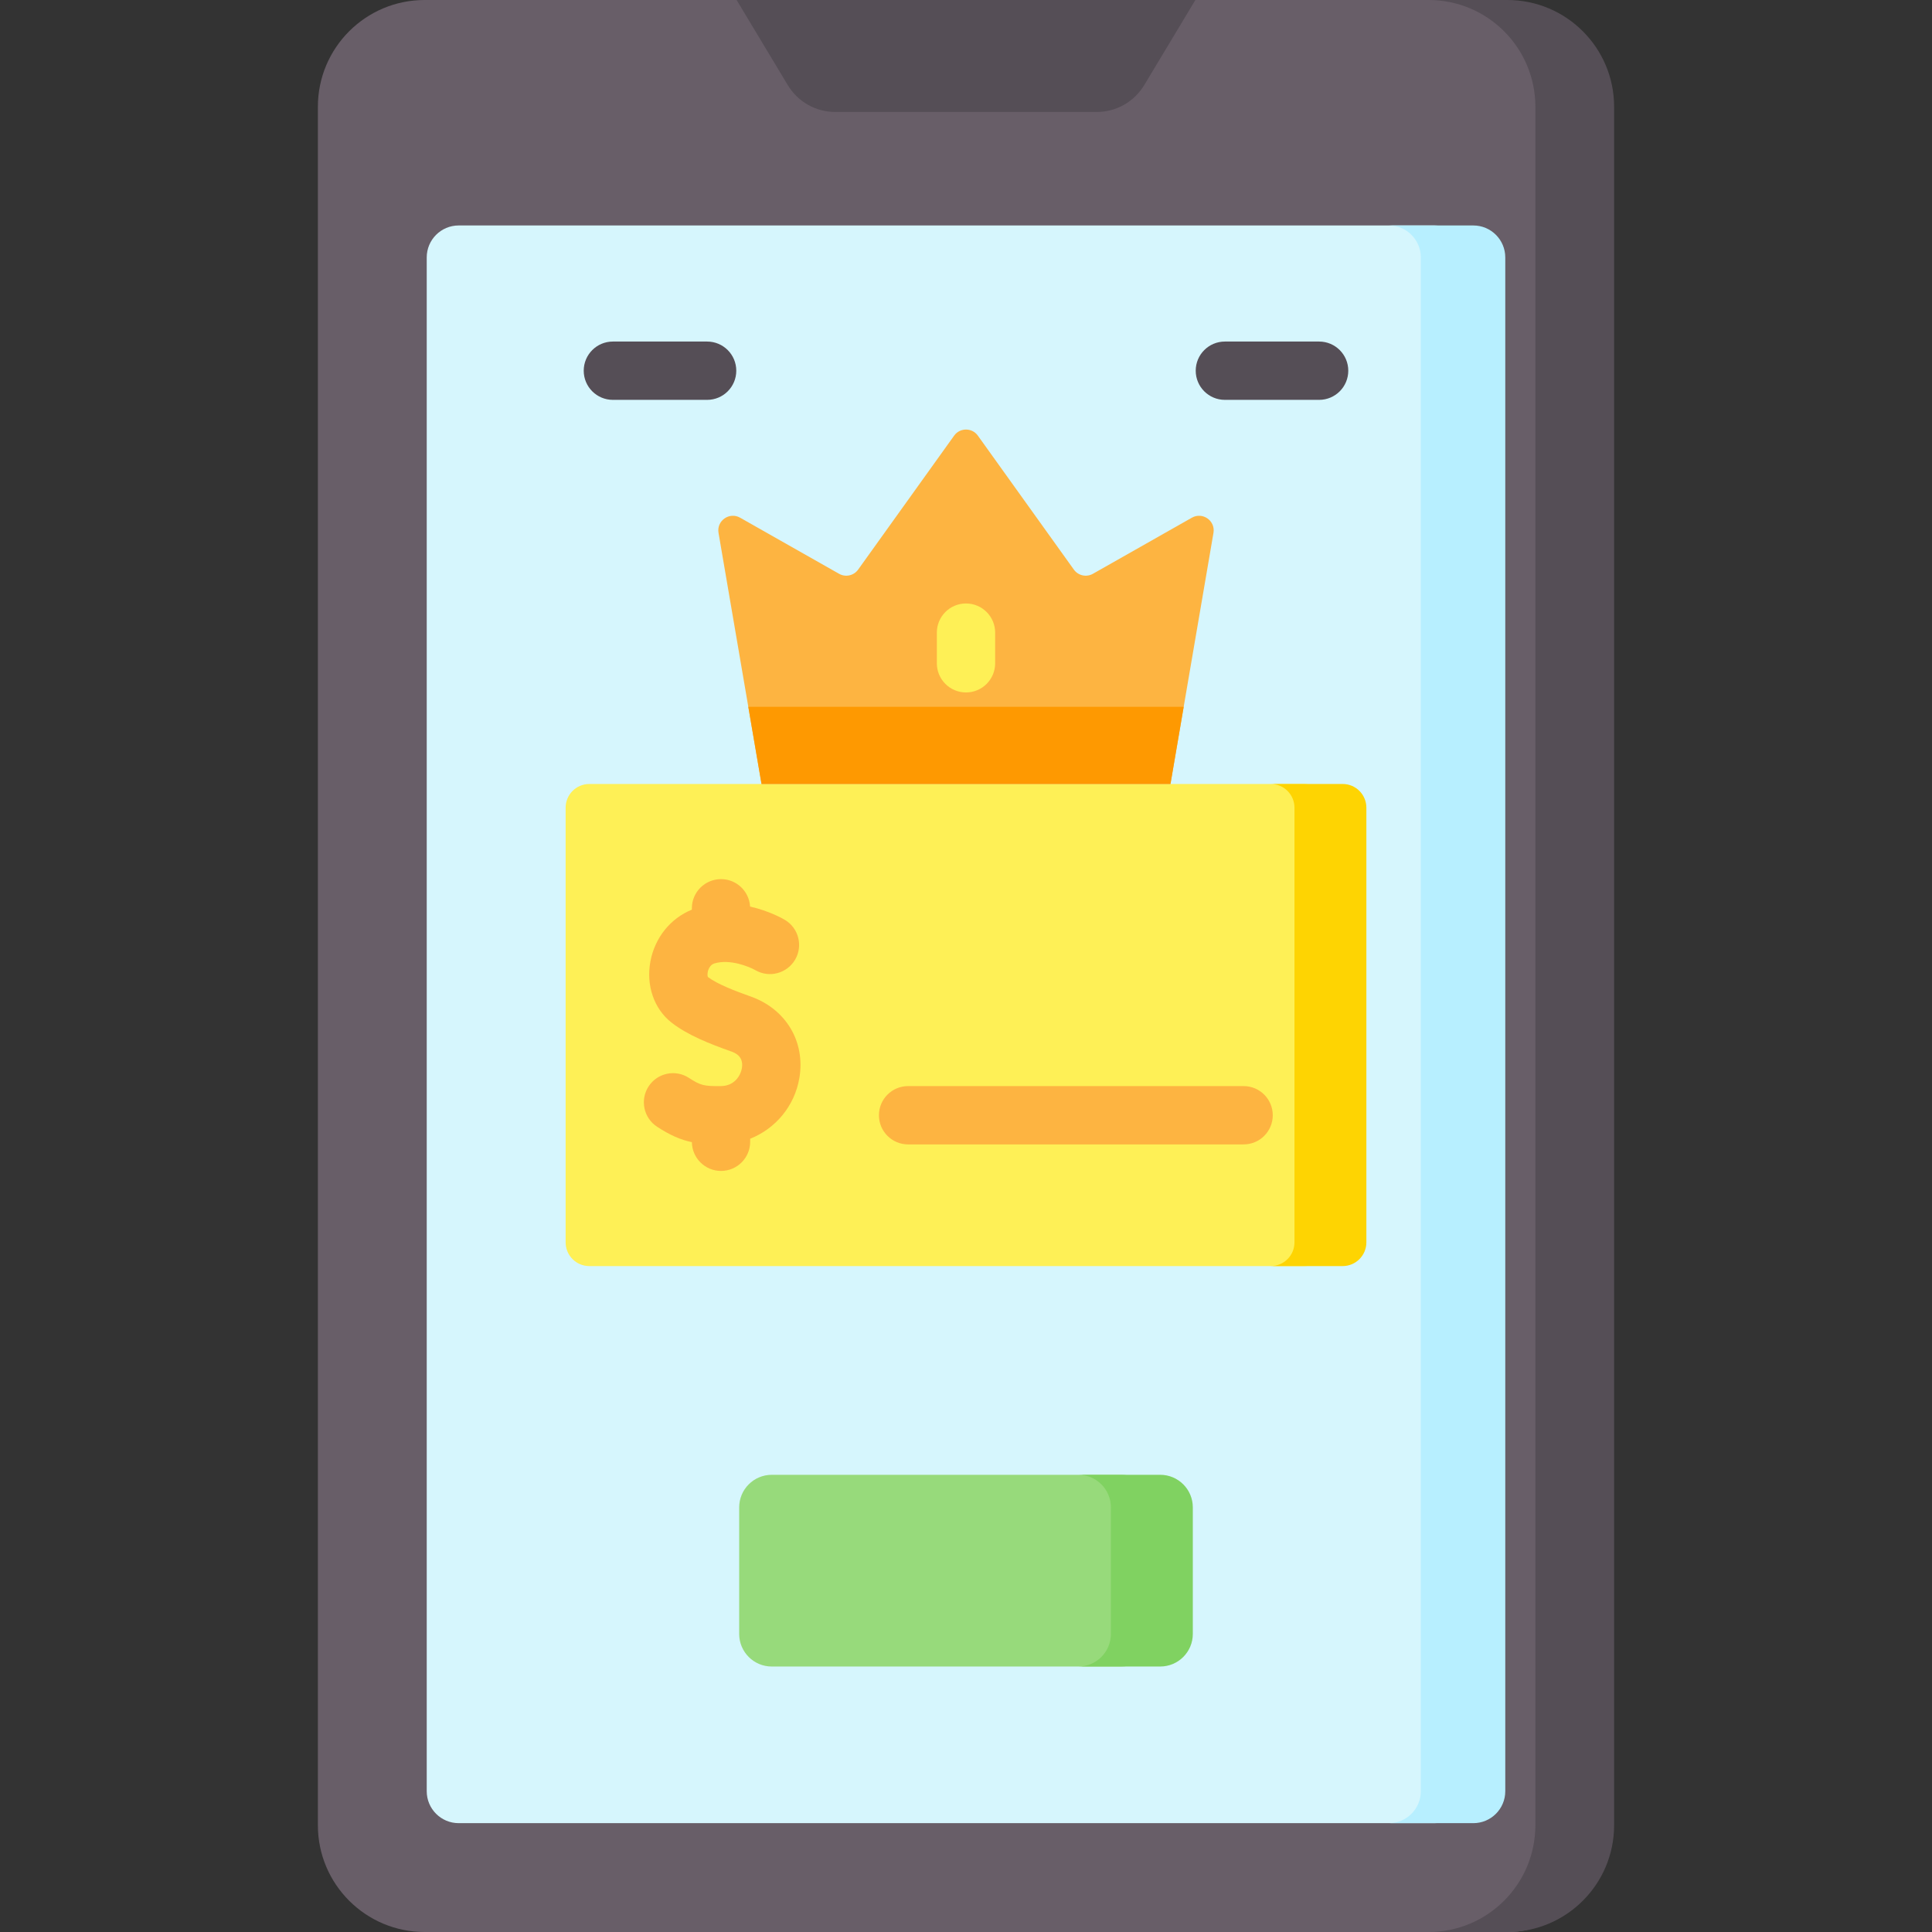
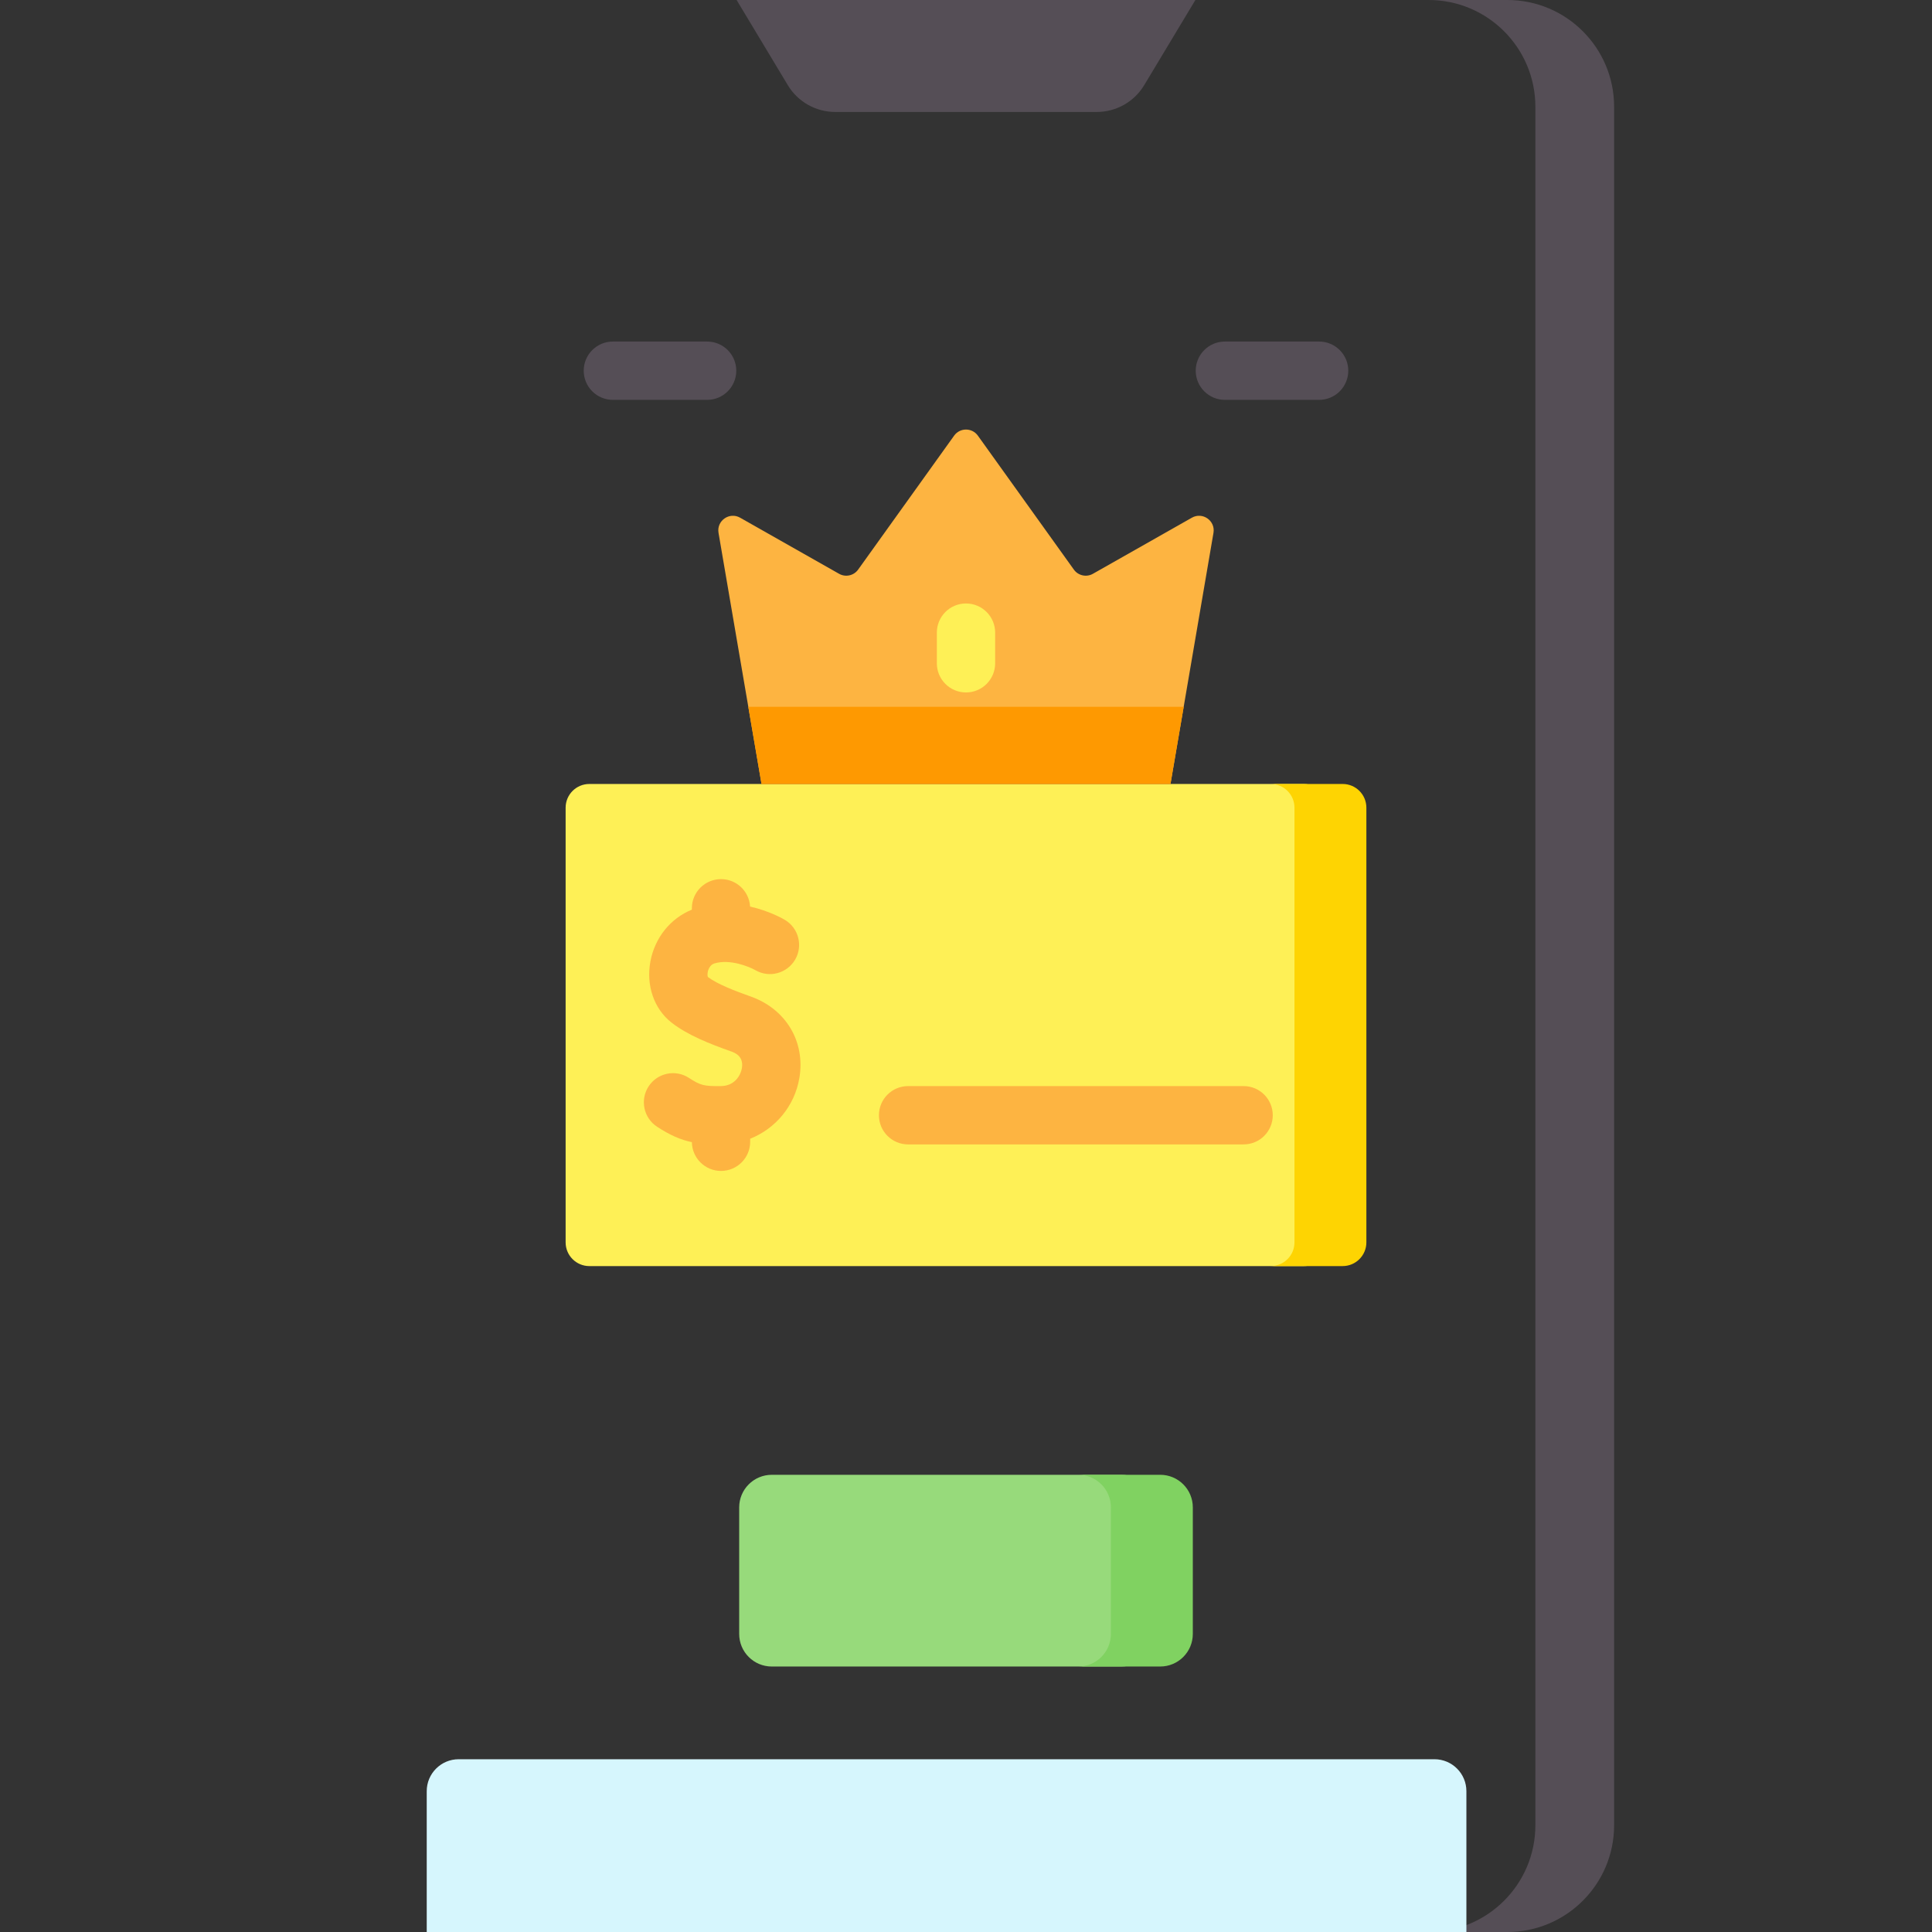
<svg xmlns="http://www.w3.org/2000/svg" id="Capa_1" enable-background="new 0 0 512 512" height="512" viewBox="0 0 512 512" width="512">
  <rect x="0" y="0" width="512" height="512" fill="#333333" stroke="none" />
  <g>
-     <path d="m399.459 512h-286.918c-15.629 0-28.299-12.67-28.299-28.299v-455.402c0-15.629 12.67-28.299 28.299-28.299h276.616c15.629 0 28.299 12.67 28.299 28.299v455.402c0 15.629-2.368 28.299-17.997 28.299z" fill="#685e68" />
    <path d="m399.459 0h-20.868c15.629 0 28.299 12.67 28.299 28.299v455.402c0 15.629-12.67 28.299-28.299 28.299h20.868c15.629 0 28.299-12.67 28.299-28.299v-455.402c0-15.629-12.67-28.299-28.299-28.299z" fill="#554e56" />
-     <path d="m113.087 474.685v-406.464c0-4.678 3.792-8.47 8.47-8.47h258.583c4.678 0 8.47 3.792 8.47 8.47v406.464c0 4.678-3.792 8.47-8.47 8.47h-258.583c-4.678 0-8.47-3.792-8.47-8.47z" fill="#d6f6fd" />
-     <path d="m390.443 59.751h-22.383c4.678 0 8.47 3.792 8.47 8.47v406.464c0 4.678-3.792 8.47-8.47 8.47h22.383c4.678 0 8.47-3.792 8.47-8.47v-406.464c0-4.678-3.792-8.47-8.47-8.47z" fill="#b7efff" />
+     <path d="m113.087 474.685c0-4.678 3.792-8.47 8.47-8.47h258.583c4.678 0 8.47 3.792 8.47 8.47v406.464c0 4.678-3.792 8.47-8.47 8.47h-258.583c-4.678 0-8.47-3.792-8.47-8.47z" fill="#d6f6fd" />
    <path d="m290.654 29.672h-69.308c-5.149 0-9.922-2.699-12.574-7.113l-13.562-22.559h121.58l-13.561 22.56c-2.653 4.413-7.426 7.112-12.575 7.112z" fill="#554e56" />
    <g>
      <path d="m297.171 441.646h-92.643c-4.77 0-8.637-3.867-8.637-8.637v-33.535c0-4.77 3.867-8.637 8.637-8.637h92.643c4.77 0 8.637 3.867 8.637 8.637v33.535c0 4.77-3.867 8.637-8.637 8.637z" fill="#97da7b" />
      <path d="m307.472 390.836h-21.709c4.77 0 8.637 3.867 8.637 8.637v33.535c0 4.77-3.867 8.637-8.637 8.637h21.709c4.77 0 8.637-3.867 8.637-8.637v-33.535c.001-4.77-3.866-8.637-8.637-8.637z" fill="#80d261" />
    </g>
    <path d="m345.515 335.526h-189.332c-3.472 0-6.286-2.814-6.286-6.286v-115.193c0-3.472 2.814-6.286 6.286-6.286h189.333c3.472 0 6.286 2.814 6.286 6.286v115.193c-.001 3.472-2.815 6.286-6.287 6.286z" fill="#fef056" />
    <path d="m355.817 207.761h-19.054c3.471 0 6.286 2.814 6.286 6.286v115.193c0 3.472-2.814 6.286-6.286 6.286h19.054c3.472 0 6.286-2.814 6.286-6.286v-115.193c0-3.472-2.814-6.286-6.286-6.286z" fill="#fed402" />
    <g fill="#fdb441">
      <path d="m198.936 264.082c-3.972-1.404-8.832-3.257-11.345-5.174-.119-.297-.183-1.11.167-1.99.23-.583.692-1.332 1.578-1.6 4.12-1.239 9.211.861 10.835 1.782 3.669 2.131 8.377.896 10.534-2.766 2.164-3.677.938-8.412-2.74-10.577-.65-.383-4.214-2.384-9.186-3.509-.238-4.053-3.59-7.269-7.703-7.269-4.268 0-7.726 3.459-7.726 7.726v.366c-5.648 2.29-9.793 7.393-10.978 13.676-1.201 6.376.937 12.6 5.579 16.24 4.213 3.305 10.1 5.636 15.835 7.664.832.295 3.366 1.19 2.822 4.43-.294 1.749-1.801 4.717-5.583 4.742-4.385.032-5.308-.115-8.44-2.163-3.571-2.338-8.36-1.335-10.695 2.236-2.336 3.571-1.335 8.36 2.236 10.695 3.468 2.269 6.264 3.474 9.229 4.093.056 4.219 3.488 7.623 7.721 7.623 4.268 0 7.726-3.459 7.726-7.726v-.804c6.709-2.66 11.787-8.648 13.045-16.134 1.613-9.596-3.576-18.261-12.911-21.561z" />
      <path d="m329.57 287.826h-88.916c-4.268 0-7.726 3.459-7.726 7.726s3.459 7.726 7.726 7.726h88.916c4.268 0 7.726-3.459 7.726-7.726s-3.458-7.726-7.726-7.726z" />
    </g>
    <path d="m284.583 150.948-25.438-35.498c-1.544-2.154-4.747-2.154-6.29 0l-25.438 35.498c-1.152 1.608-3.332 2.088-5.053 1.112l-26.226-14.865c-2.839-1.609-6.272.803-5.722 4.019l11.394 66.546h108.379l11.394-66.546c.551-3.216-2.883-5.628-5.722-4.019l-26.226 14.865c-1.72.976-3.9.496-5.052-1.112z" fill="#fdb441" />
    <path d="m198.309 187.309 3.502 20.452h108.378l3.502-20.452z" fill="#fe9901" />
    <g>
      <path d="m256 183.505c-4.268 0-7.726-3.459-7.726-7.726v-8.126c0-4.268 3.459-7.726 7.726-7.726 4.268 0 7.726 3.459 7.726 7.726v8.126c0 4.267-3.459 7.726-7.726 7.726z" fill="#fef056" />
    </g>
    <g>
      <g>
        <path d="m187.395 105.967h-24.976c-4.268 0-7.726-3.459-7.726-7.726s3.459-7.726 7.726-7.726h24.976c4.268 0 7.726 3.459 7.726 7.726s-3.458 7.726-7.726 7.726z" fill="#554e56" />
      </g>
      <g>
        <path d="m349.581 105.967h-24.976c-4.268 0-7.726-3.459-7.726-7.726s3.459-7.726 7.726-7.726h24.976c4.268 0 7.726 3.459 7.726 7.726s-3.458 7.726-7.726 7.726z" fill="#554e56" />
      </g>
    </g>
  </g>
</svg>